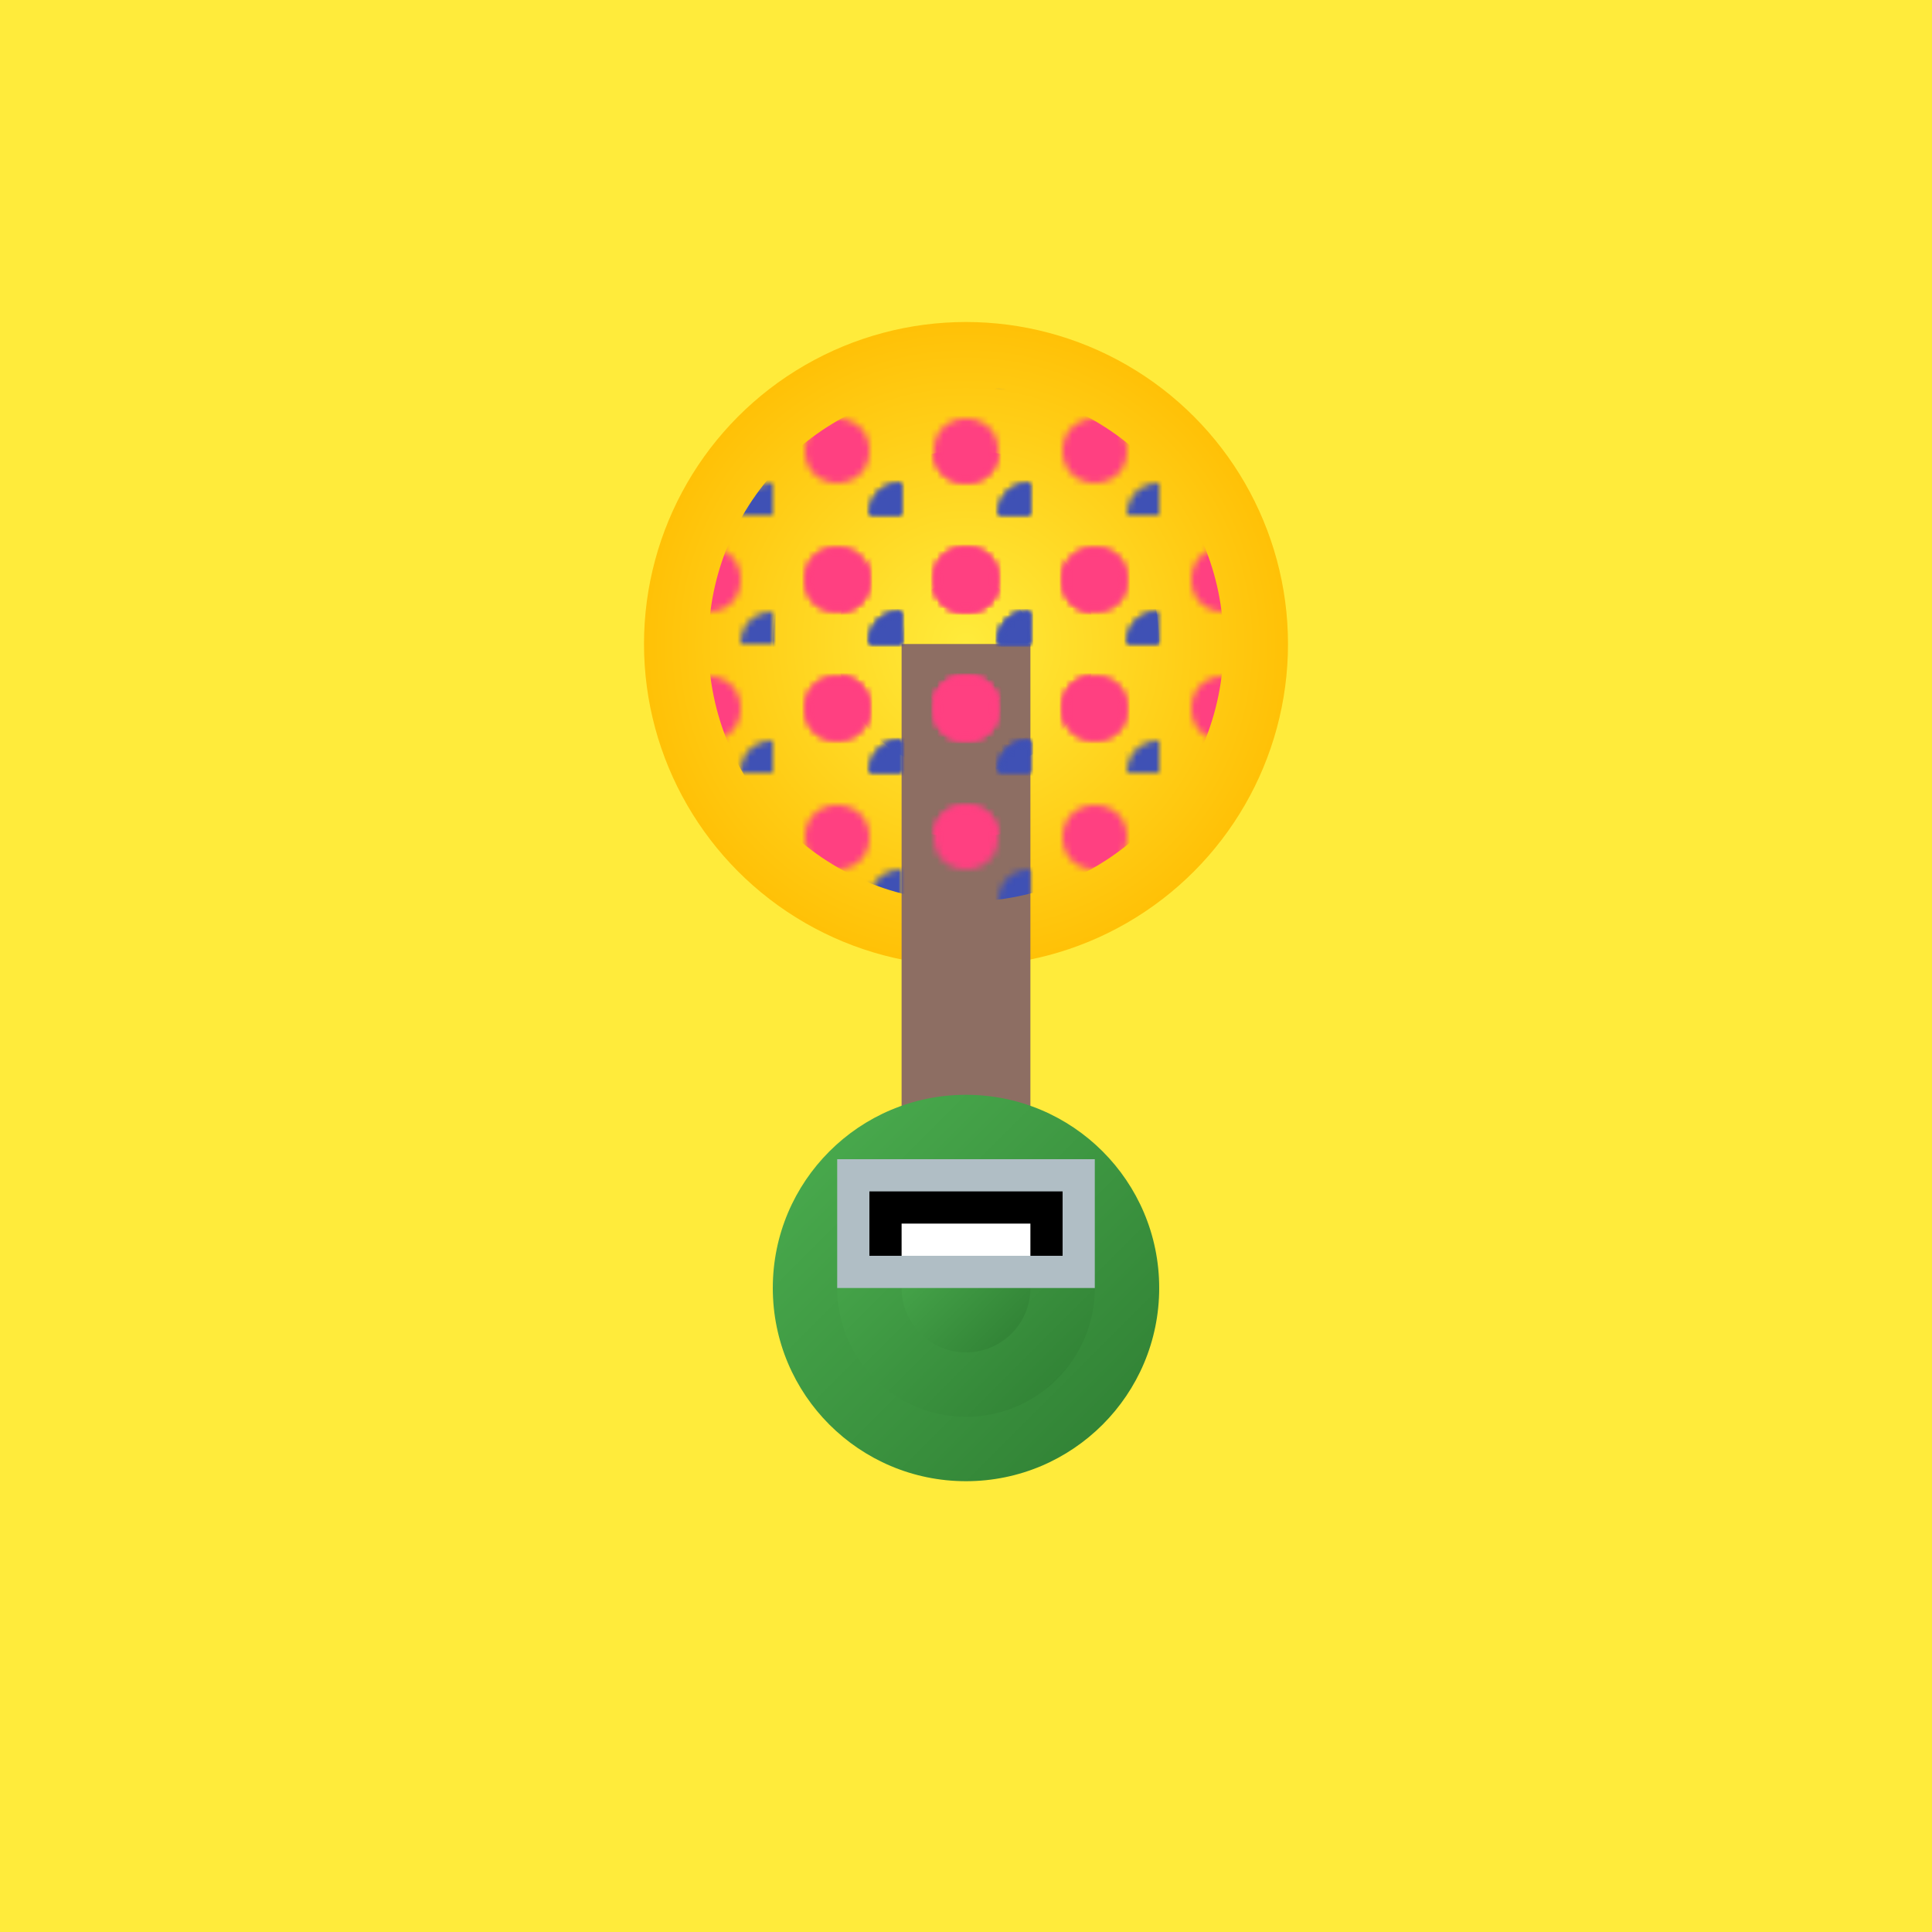
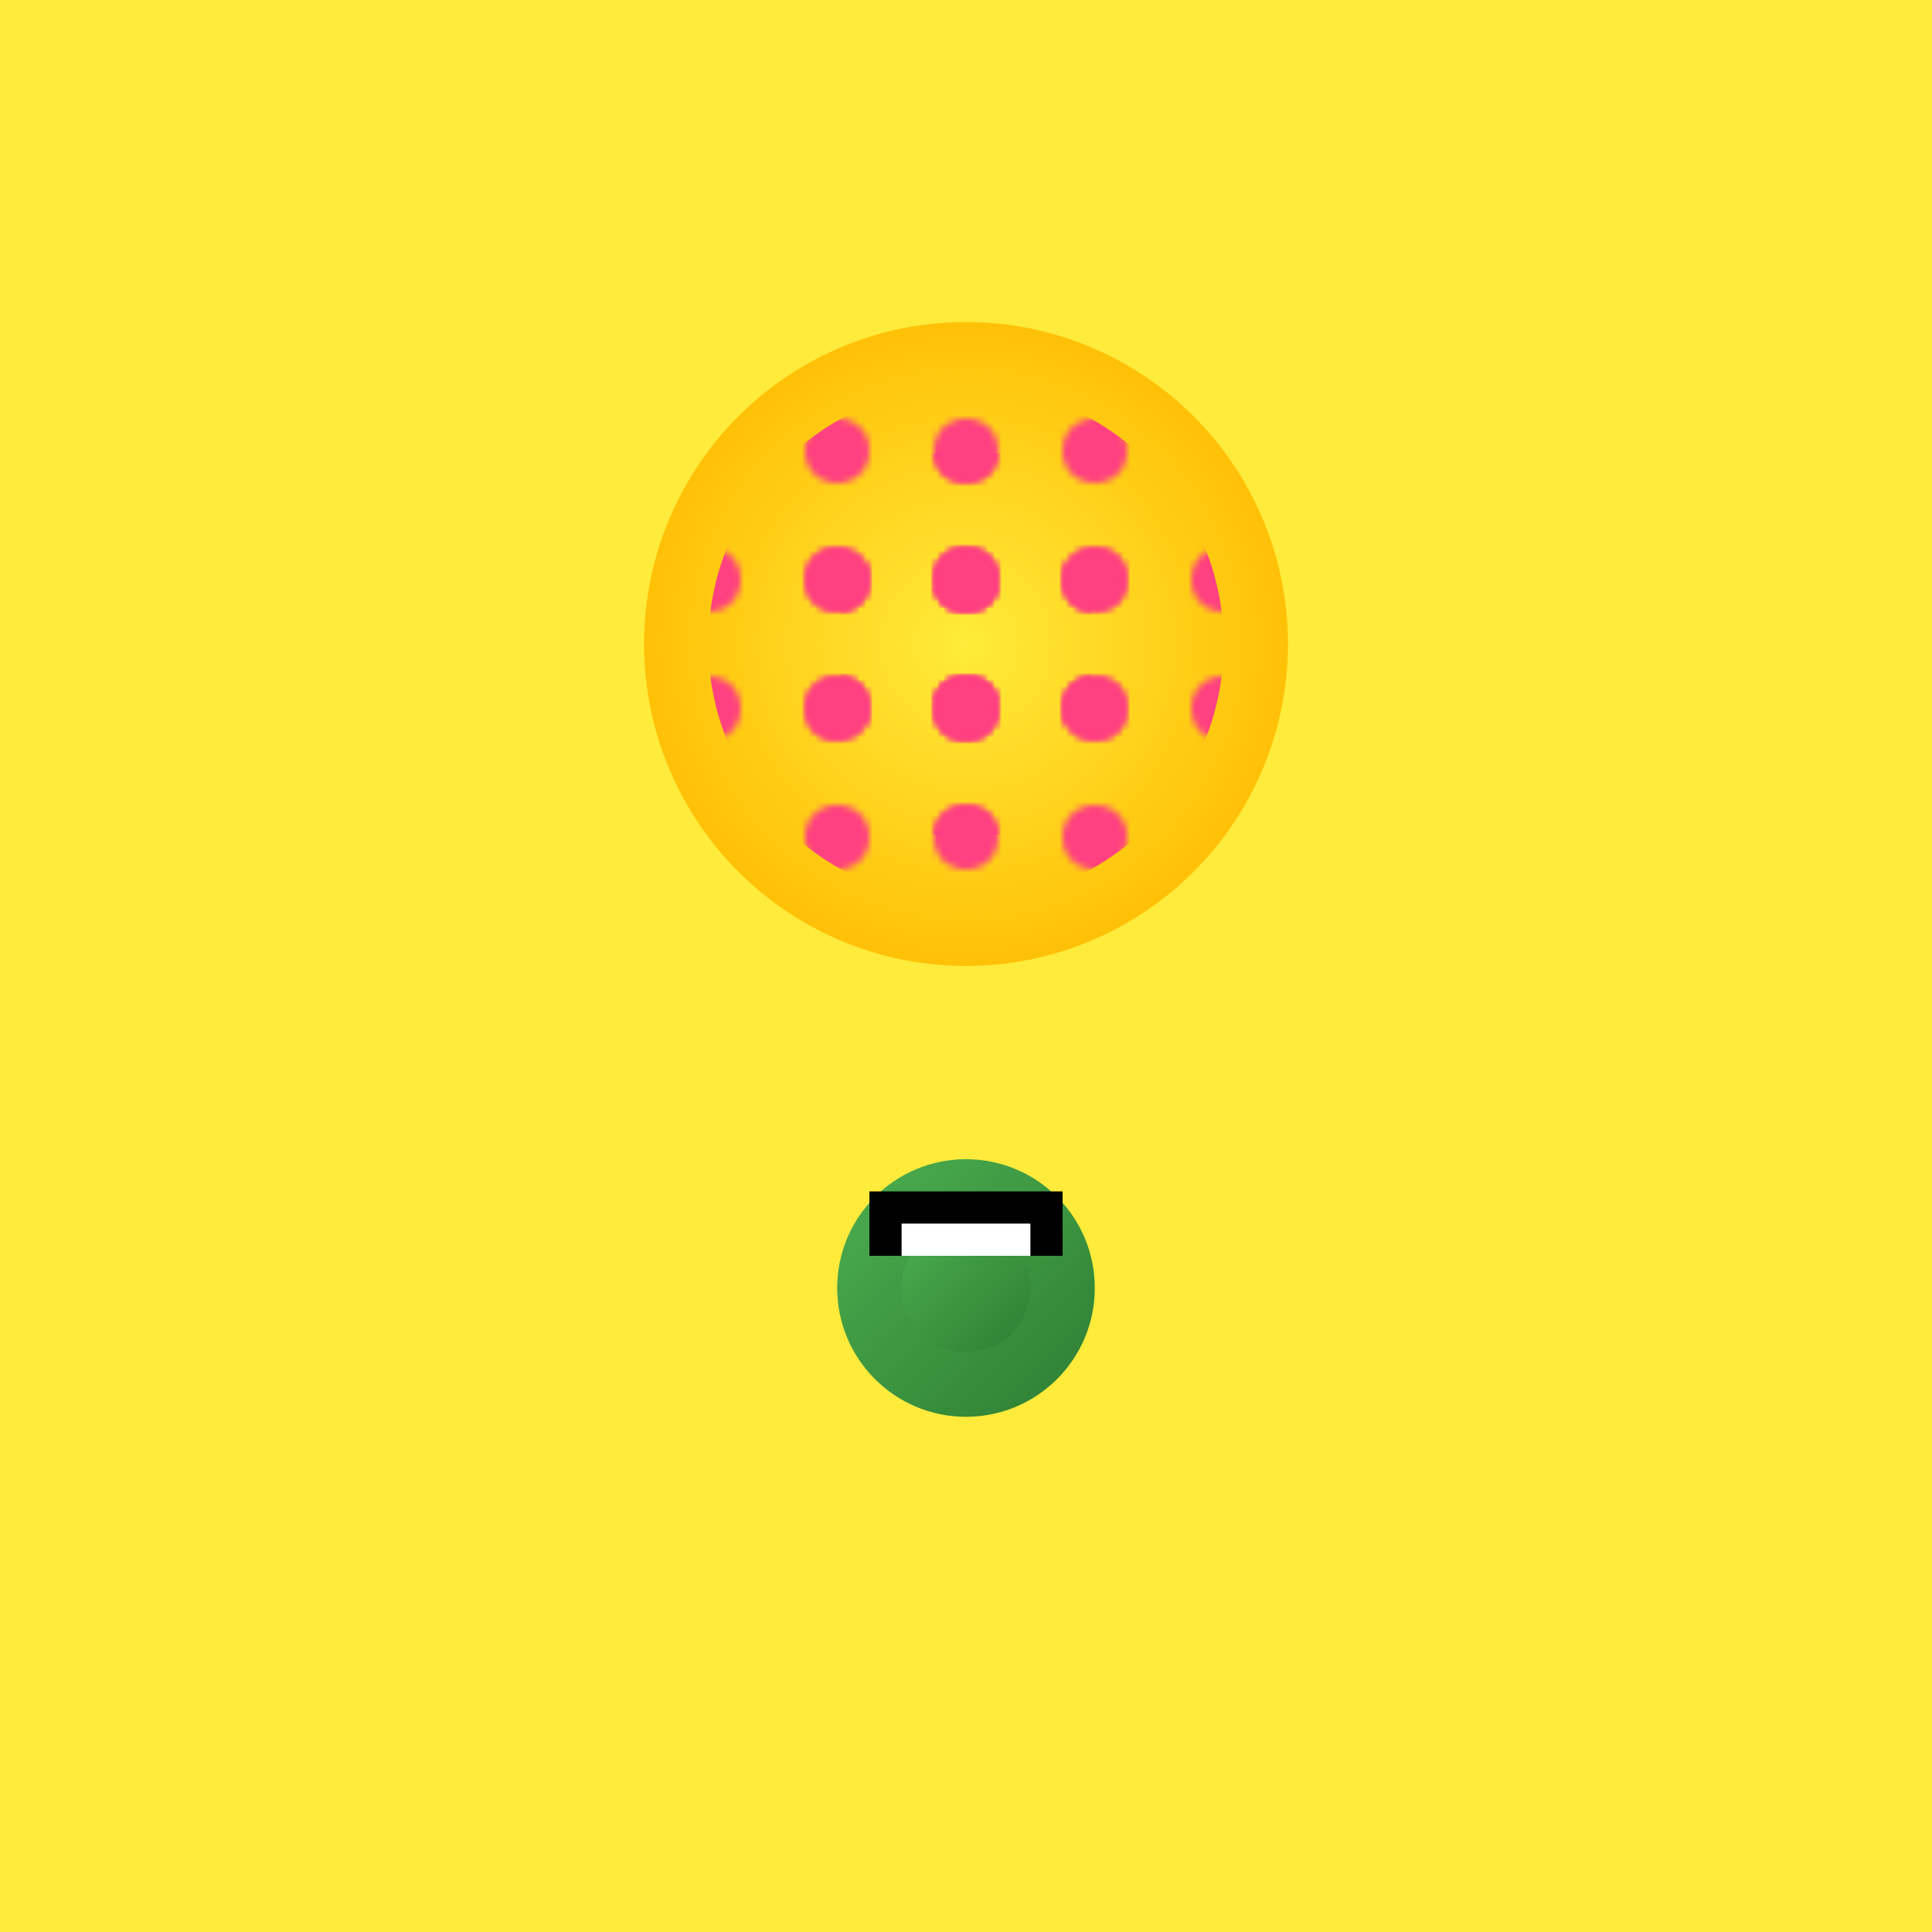
<svg xmlns="http://www.w3.org/2000/svg" viewBox="0 0 300 300">
  <defs>
    <linearGradient id="cactusGradient" x1="0%" y1="0%" x2="100%" y2="100%">
      <stop offset="0%" style="stop-color:#4CAF50;stop-opacity:1" />
      <stop offset="100%" style="stop-color:#2E7D32;stop-opacity:1" />
    </linearGradient>
    <radialGradient id="discoBallGradient" cx="50%" cy="50%" r="50%" fx="50%" fy="50%">
      <stop offset="0%" style="stop-color:#FFEB3B;stop-opacity:1" />
      <stop offset="100%" style="stop-color:#FFC107;stop-opacity:1" />
    </radialGradient>
    <pattern id="discoPattern" x="0" y="0" width="20" height="20" patternUnits="userSpaceOnUse">
      <circle cx="10" cy="10" r="5" fill="#FF4081" />
-       <circle cx="20" cy="20" r="5" fill="#3F51B5" />
    </pattern>
  </defs>
  <rect width="300" height="300" fill="#FFEB3B" />
  <circle cx="150" cy="100" r="50" fill="url(#discoBallGradient)" />
-   <rect x="140" y="100" width="20" height="100" fill="#8D6E63" />
-   <circle cx="150" cy="200" r="30" fill="url(#cactusGradient)" />
  <circle cx="150" cy="200" r="20" fill="url(#cactusGradient)" />
  <circle cx="150" cy="200" r="10" fill="url(#cactusGradient)" />
-   <rect x="130" y="180" width="40" height="20" fill="#B0BEC5" />
  <rect x="135" y="185" width="30" height="10" fill="#000" />
  <rect x="140" y="190" width="20" height="5" fill="#FFF" />
  <circle cx="150" cy="100" r="40" fill="url(#discoPattern)" />
  <circle cx="150" cy="100" r="30" fill="url(#discoPattern)" />
  <circle cx="150" cy="100" r="20" fill="url(#discoPattern)" />
  <circle cx="150" cy="100" r="10" fill="url(#discoPattern)" />
</svg>